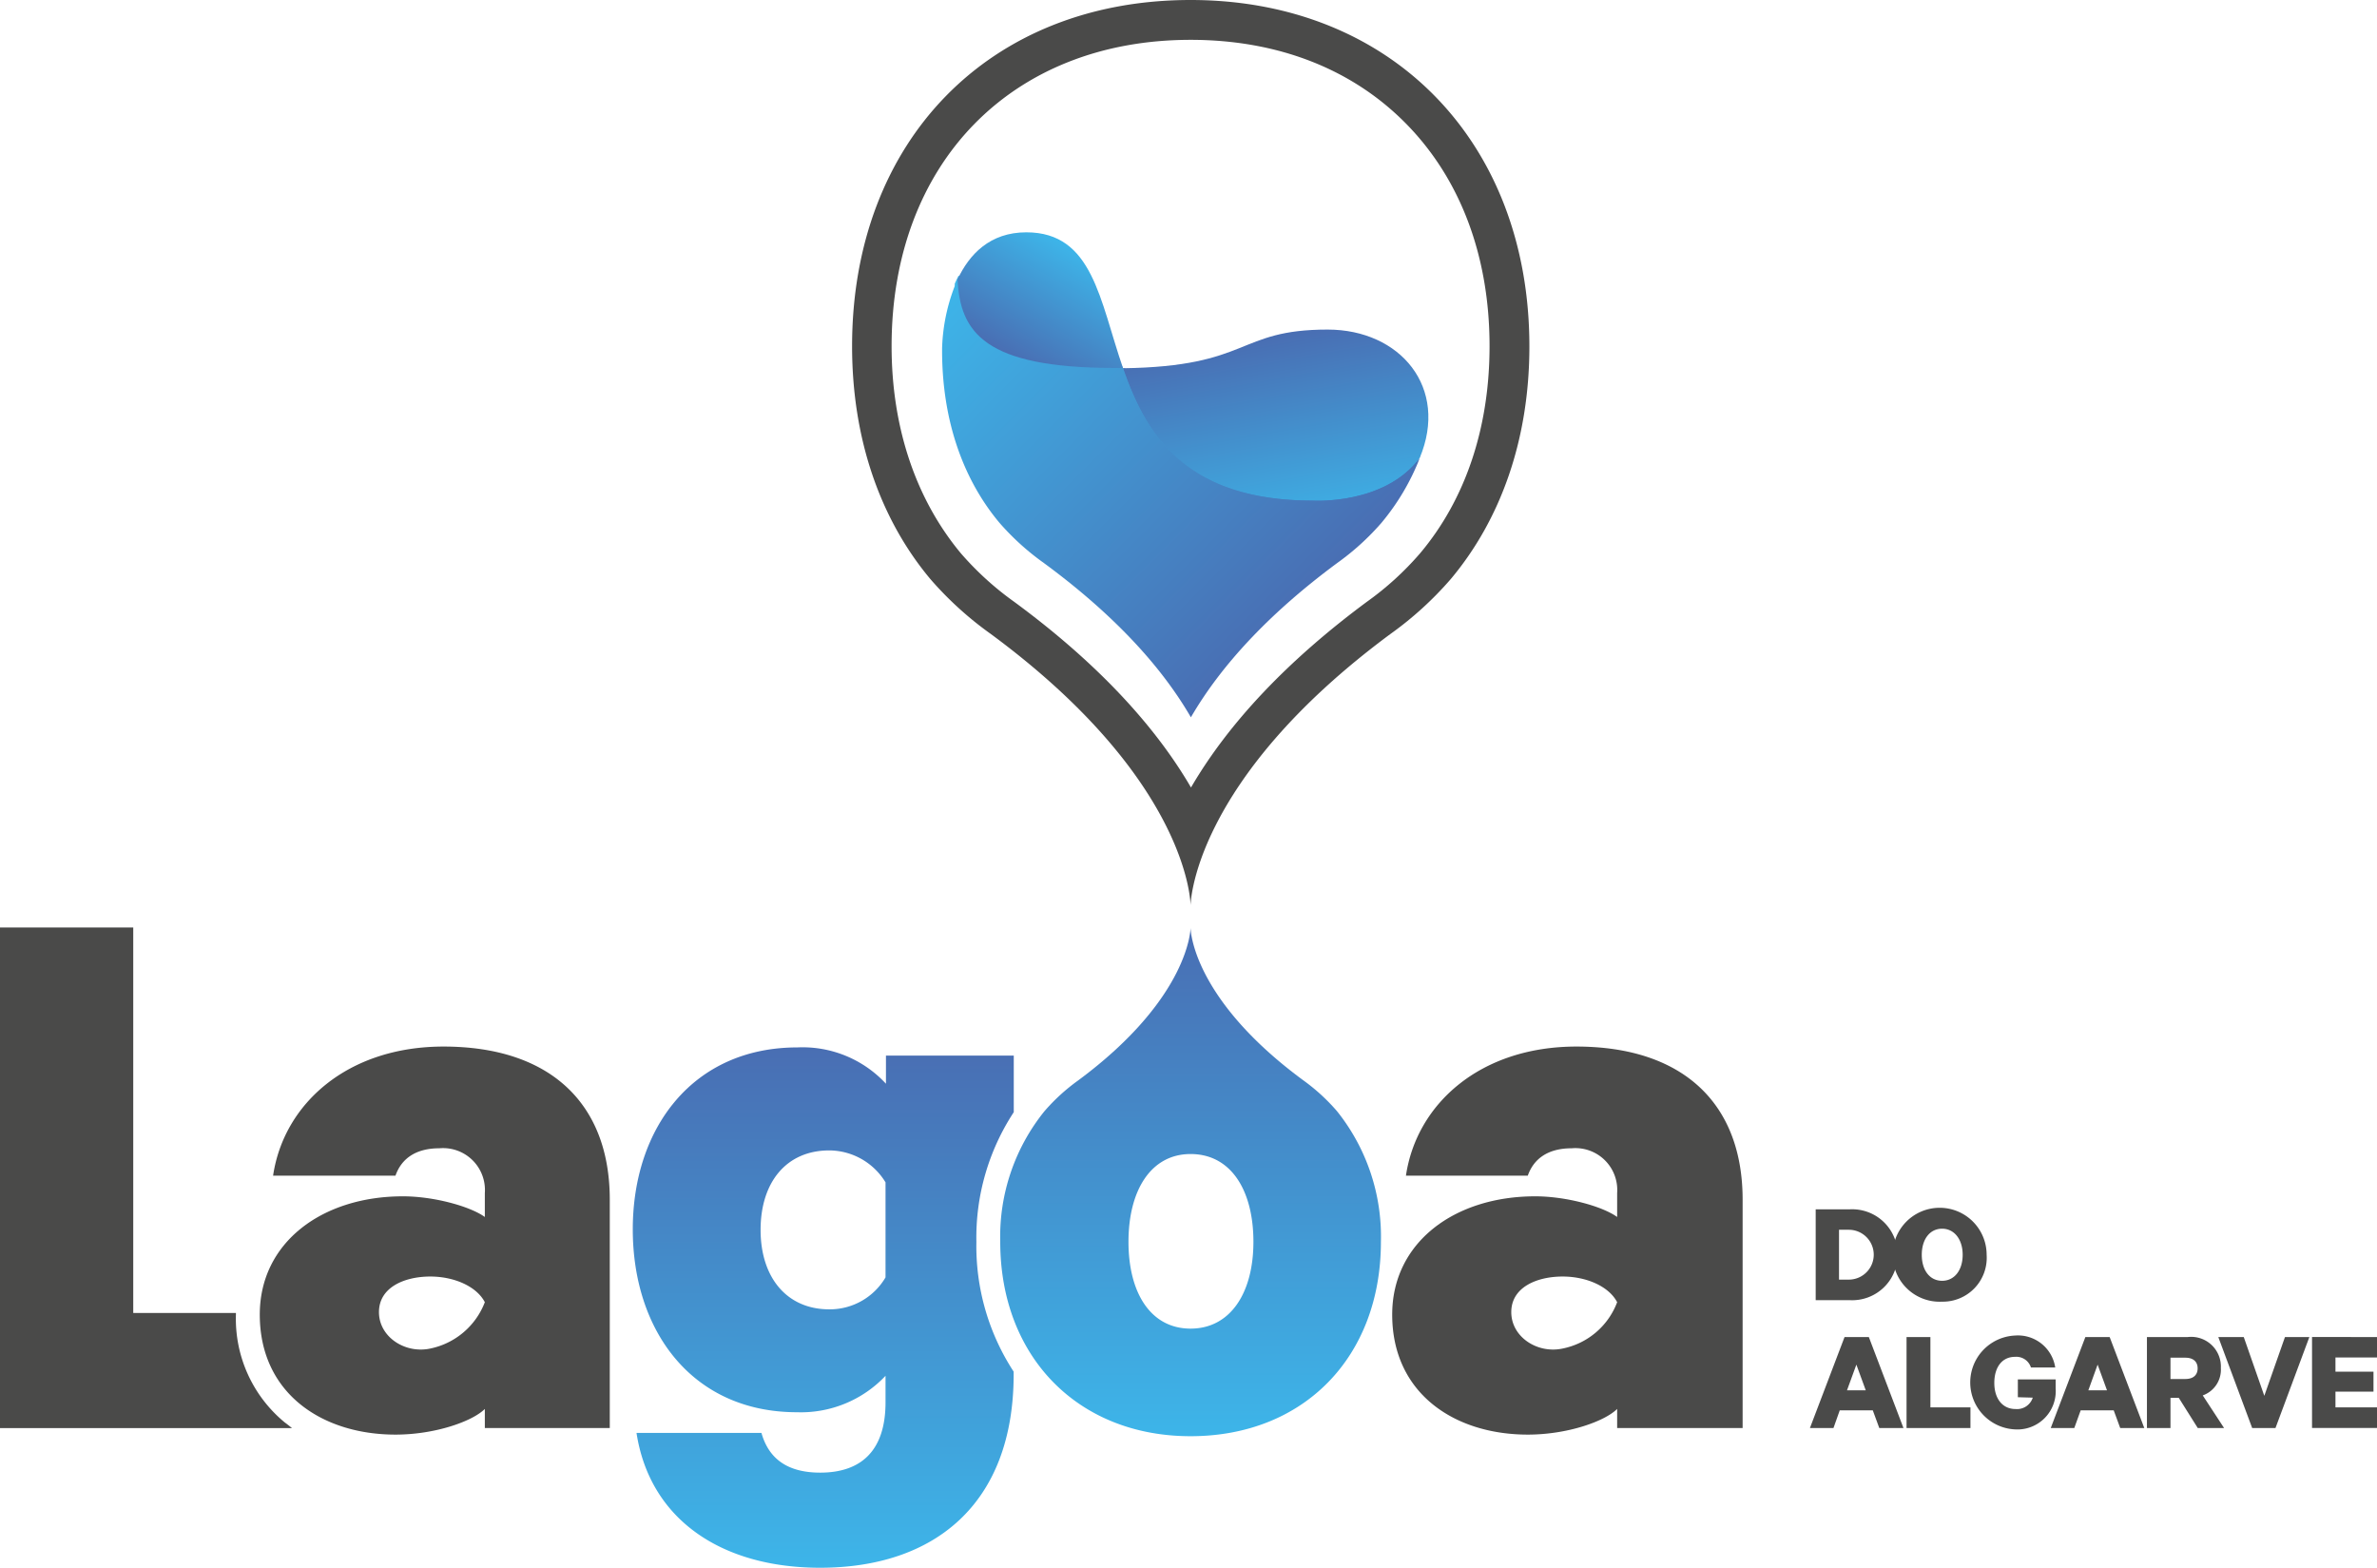
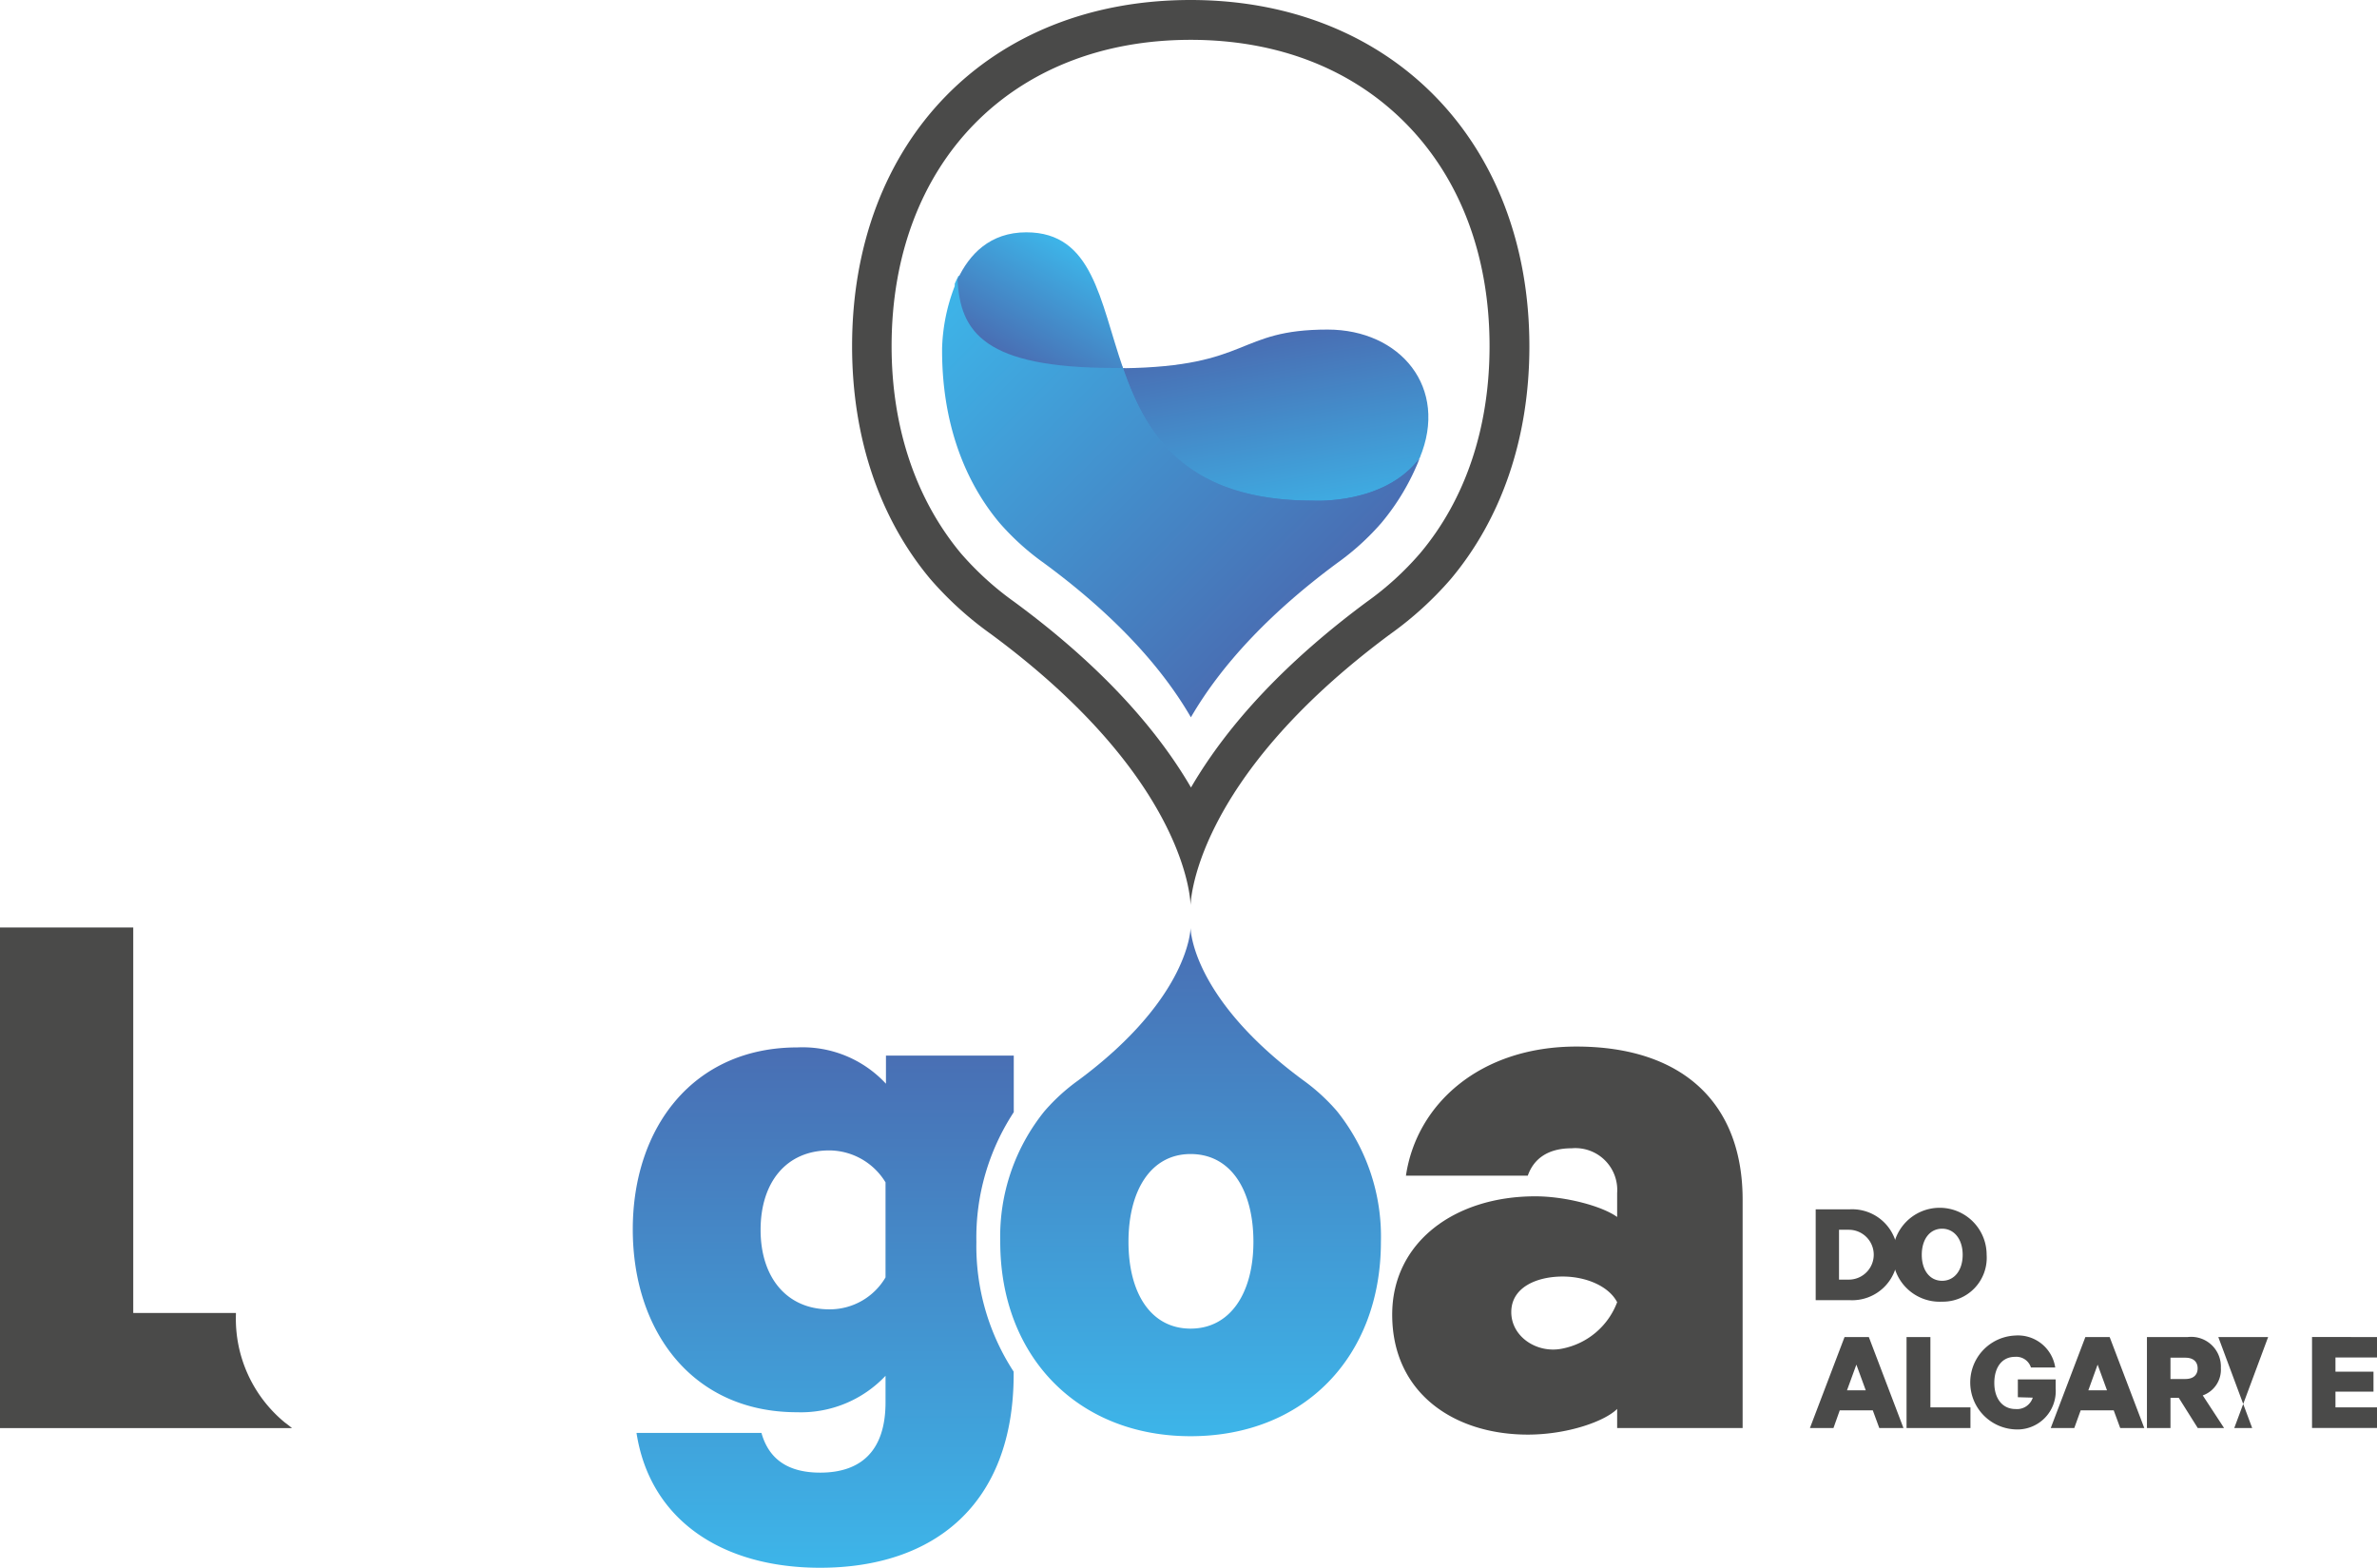
<svg xmlns="http://www.w3.org/2000/svg" xmlns:xlink="http://www.w3.org/1999/xlink" viewBox="0 0 223.17 147.18">
  <defs>
    <style>.cls-1{fill:#4a4a49;}.cls-2{fill:url(#linear-gradient);}.cls-3{fill:url(#linear-gradient-2);}.cls-4{fill:url(#linear-gradient-3);}.cls-5{fill:url(#linear-gradient-4);}.cls-6{fill:url(#linear-gradient-5);}.cls-7{fill:url(#linear-gradient-6);}</style>
    <linearGradient id="linear-gradient" x1="111.78" y1="134.83" x2="111.78" y2="87.1" gradientUnits="userSpaceOnUse">
      <stop offset="0" stop-color="#3db5e9" />
      <stop offset="1" stop-color="#496eb3" />
    </linearGradient>
    <linearGradient id="linear-gradient-2" x1="77.28" y1="147.18" x2="77.28" y2="98.33" xlink:href="#linear-gradient" />
    <linearGradient id="linear-gradient-3" x1="89.73" y1="36.52" x2="133.36" y2="36.52" xlink:href="#linear-gradient" />
    <linearGradient id="linear-gradient-4" x1="118.93" y1="31.69" x2="122.22" y2="50.33" gradientUnits="userSpaceOnUse">
      <stop offset="0" stop-color="#496eb3" />
      <stop offset="1" stop-color="#3db5e9" />
    </linearGradient>
    <linearGradient id="linear-gradient-5" x1="91.7" y1="24.32" x2="123.26" y2="55.87" xlink:href="#linear-gradient" />
    <linearGradient id="linear-gradient-6" x1="95.61" y1="33.91" x2="101.51" y2="23.69" xlink:href="#linear-gradient-4" />
  </defs>
  <g id="Layer_2" data-name="Layer 2">
    <g id="Layer_1-2" data-name="Layer 1">
      <path class="cls-1" d="M170.47,113.53h3.22a4.27,4.27,0,1,1,0,8.53h-3.22Zm3.11,6.6a2.34,2.34,0,0,0,0-4.68h-.92v4.68Z" />
      <path class="cls-1" d="M182.34,122.2a4.41,4.41,0,1,1,4.18-4.4A4.12,4.12,0,0,1,182.34,122.2Zm0-6.85c-1.16,0-1.91,1-1.91,2.45s.75,2.44,1.91,2.44,1.93-1,1.93-2.44S183.49,115.35,182.34,115.35Z" />
      <path class="cls-1" d="M175.46,125.52l3.25,8.54h-2.27l-.61-1.66h-3.1l-.59,1.66h-2.21l3.25-8.54Zm-2.05,5h1.76l-.88-2.41Z" />
      <path class="cls-1" d="M179,125.52h2.24v6.6H185v1.94H179Z" />
      <path class="cls-1" d="M189.45,131.17V129.5H193v.84a3.6,3.6,0,0,1-3.82,3.85,4.41,4.41,0,0,1,0-8.81,3.54,3.54,0,0,1,3.78,3h-2.28a1.44,1.44,0,0,0-1.5-1c-1.23,0-1.94,1-1.94,2.45s.75,2.45,2,2.45a1.55,1.55,0,0,0,1.61-1.07Z" />
      <path class="cls-1" d="M198.07,125.52l3.25,8.54h-2.26l-.61-1.66h-3.1l-.6,1.66h-2.21l3.25-8.54Zm-2,5h1.75l-.88-2.41Z" />
      <path class="cls-1" d="M203.78,131.23v2.83h-2.21v-8.54h3.84a2.79,2.79,0,0,1,3.1,2.91,2.56,2.56,0,0,1-1.7,2.57l2,3.06h-2.47l-1.78-2.83Zm0-1.77h1.39c.79,0,1.16-.41,1.16-1s-.37-1-1.16-1h-1.39Z" />
-       <path class="cls-1" d="M211.45,134.06l-3.18-8.54h2.39l1.93,5.52,1.94-5.52h2.29l-3.18,8.54Z" />
+       <path class="cls-1" d="M211.45,134.06l-3.18-8.54h2.39h2.29l-3.18,8.54Z" />
      <path class="cls-1" d="M223.17,125.52v1.92h-3.9v1.33h3.57v1.88h-3.57v1.47h3.9v1.94h-6.1v-8.54Z" />
-       <path class="cls-1" d="M45.52,134.06v-1.79c-1.16,1.16-4.66,2.41-8.39,2.41-6.91,0-12.74-3.89-12.74-11.27,0-6.75,5.83-11.1,13.44-11.1,2.88,0,6.29.93,7.69,1.94V112a3.93,3.93,0,0,0-4.27-4.2c-2.25,0-3.57,1-4.12,2.57H25.64c1-6.76,7-12.12,16-12.12,9.94,0,15.61,5.28,15.61,14.37v21.44Zm0-11.81c-.77-1.48-2.87-2.41-5.12-2.41-2.41,0-4.82,1-4.82,3.34s2.46,3.93,4.82,3.42A7,7,0,0,0,45.52,122.25Z" />
      <path class="cls-1" d="M151.83,134.06v-1.79c-1.16,1.16-4.66,2.41-8.39,2.41-6.91,0-12.73-3.89-12.73-11.27,0-6.75,5.82-11.1,13.43-11.1,2.88,0,6.3.93,7.69,1.94V112a3.93,3.93,0,0,0-4.27-4.2c-2.25,0-3.57,1-4.12,2.57H132c1-6.76,7-12.12,16-12.12,9.94,0,15.61,5.28,15.61,14.37v21.44Zm0-11.81c-.77-1.48-2.87-2.41-5.12-2.41-2.41,0-4.82,1-4.82,3.34s2.46,3.93,4.82,3.42A6.92,6.92,0,0,0,151.83,122.25Z" />
      <path class="cls-2" d="M111.78,134.83c-10.56,0-17.87-7.45-17.87-18.25a18.74,18.74,0,0,1,4.15-12.26,18.24,18.24,0,0,1,3.18-2.9c10.51-7.79,10.54-14.32,10.54-14.32s0,6.52,10.57,14.31a18.3,18.3,0,0,1,3.18,2.91,18.83,18.83,0,0,1,4.12,12.26C129.65,127.38,122.42,134.83,111.78,134.83Zm0-26.49c-3.73,0-5.83,3.42-5.83,8.24s2.1,8.15,5.83,8.15,5.9-3.34,5.9-8.15S115.59,108.34,111.78,108.34Z" />
      <path class="cls-1" d="M26.75,133.55a12.6,12.6,0,0,1-4.6-10.14v-.15H12.51V87.07H0v47H27.42C27.19,133.89,27,133.73,26.75,133.55Z" />
      <path class="cls-3" d="M91.67,116.58a21.45,21.45,0,0,1,3.51-12.17V99.1h-12v2.64a10.67,10.67,0,0,0-8.31-3.41c-9.79,0-15.46,7.53-15.46,17.08S65,132.58,74.83,132.58a10.92,10.92,0,0,0,8.31-3.42v2.49c0,4.58-2.33,6.6-6.13,6.6-3,0-4.82-1.24-5.52-3.73H59.76C61,142.6,67.68,147.18,77,147.18c10.64,0,18.17-5.9,18.17-18.17v-.24A21.58,21.58,0,0,1,91.67,116.58Zm-8.53,3.34a6.07,6.07,0,0,1-5.28,3c-4,0-6.45-3-6.45-7.46S73.82,108,77.86,108a6.22,6.22,0,0,1,5.28,3Z" />
      <path class="cls-1" d="M111.78,0C92.83,0,80,13.28,80,32.5c0,8.74,2.66,16.25,7.33,21.84A32.27,32.27,0,0,0,93,59.5C111.8,73.36,111.78,85,111.78,85s.07-11.64,18.76-25.48a32.33,32.33,0,0,0,5.67-5.16c4.69-5.59,7.38-13.1,7.38-21.84C143.59,13.28,130.59,0,111.78,0Zm21.56,51.93a28.19,28.19,0,0,1-5,4.56c-7.48,5.54-13,11.4-16.52,17.44-3.49-6-9.07-11.9-16.61-17.44a28.48,28.48,0,0,1-5-4.55C86,46.88,83.71,40.16,83.71,32.5,83.71,15.3,95,3.74,111.78,3.74c8.2,0,15.21,2.74,20.28,7.92s7.79,12.41,7.79,20.84C139.85,40.14,137.6,46.86,133.34,51.93Z" />
      <path class="cls-4" d="M133.36,42.8a.18.18,0,0,0-.21.06c-3.21,4.31-9.78,4-9.86,4-11.77,0-15.45-5.89-17.66-12.28h-.2l-.06-.19h-.78c-11.72,0-14.25-3.1-14.5-8.09a.47.47,0,0,1,0-.1l0-.08a.2.2,0,0,0-.09-.25h0l-.19.39v0c-.06.12-.11.25-.17.37.36,5,3.1,8.11,14.86,8.11h.71c2.26,6.48,6,12.45,18,12.45h.43c1.48,0,6.42-.26,9.34-3.61.08-.2.17-.4.25-.61h0Z" />
      <path class="cls-5" d="M123.29,47s6.7.42,10-4c2.76-6.6-1.81-12.06-8.64-12.06-8.59,0-7.18,3.47-19.23,3.63C107.59,40.79,111.25,47,123.29,47Z" />
      <path class="cls-6" d="M123.29,47c-12,0-15.71-6.21-17.86-12.47h-.84c-12.17,0-14.45-3.36-14.69-8.31A2.26,2.26,0,0,1,90,26a17.48,17.48,0,0,0-1.55,6.7c0,.07,0,.14,0,.21,0,6.36,1.86,11.95,5.37,16.15A23.83,23.83,0,0,0,98,52.85c6.27,4.61,10.91,9.48,13.81,14.49,2.9-5,7.51-9.88,13.73-14.48a23.87,23.87,0,0,0,4.18-3.8A21.87,21.87,0,0,0,133.3,43C130,47.42,123.29,47,123.29,47Z" />
      <path class="cls-7" d="M104.59,34.54h.84c-2.19-6.34-2.82-12.73-9.07-12.73-3.42,0-5.36,2.07-6.46,4.42C90.14,31.18,92.42,34.54,104.59,34.54Z" />
    </g>
  </g>
</svg>